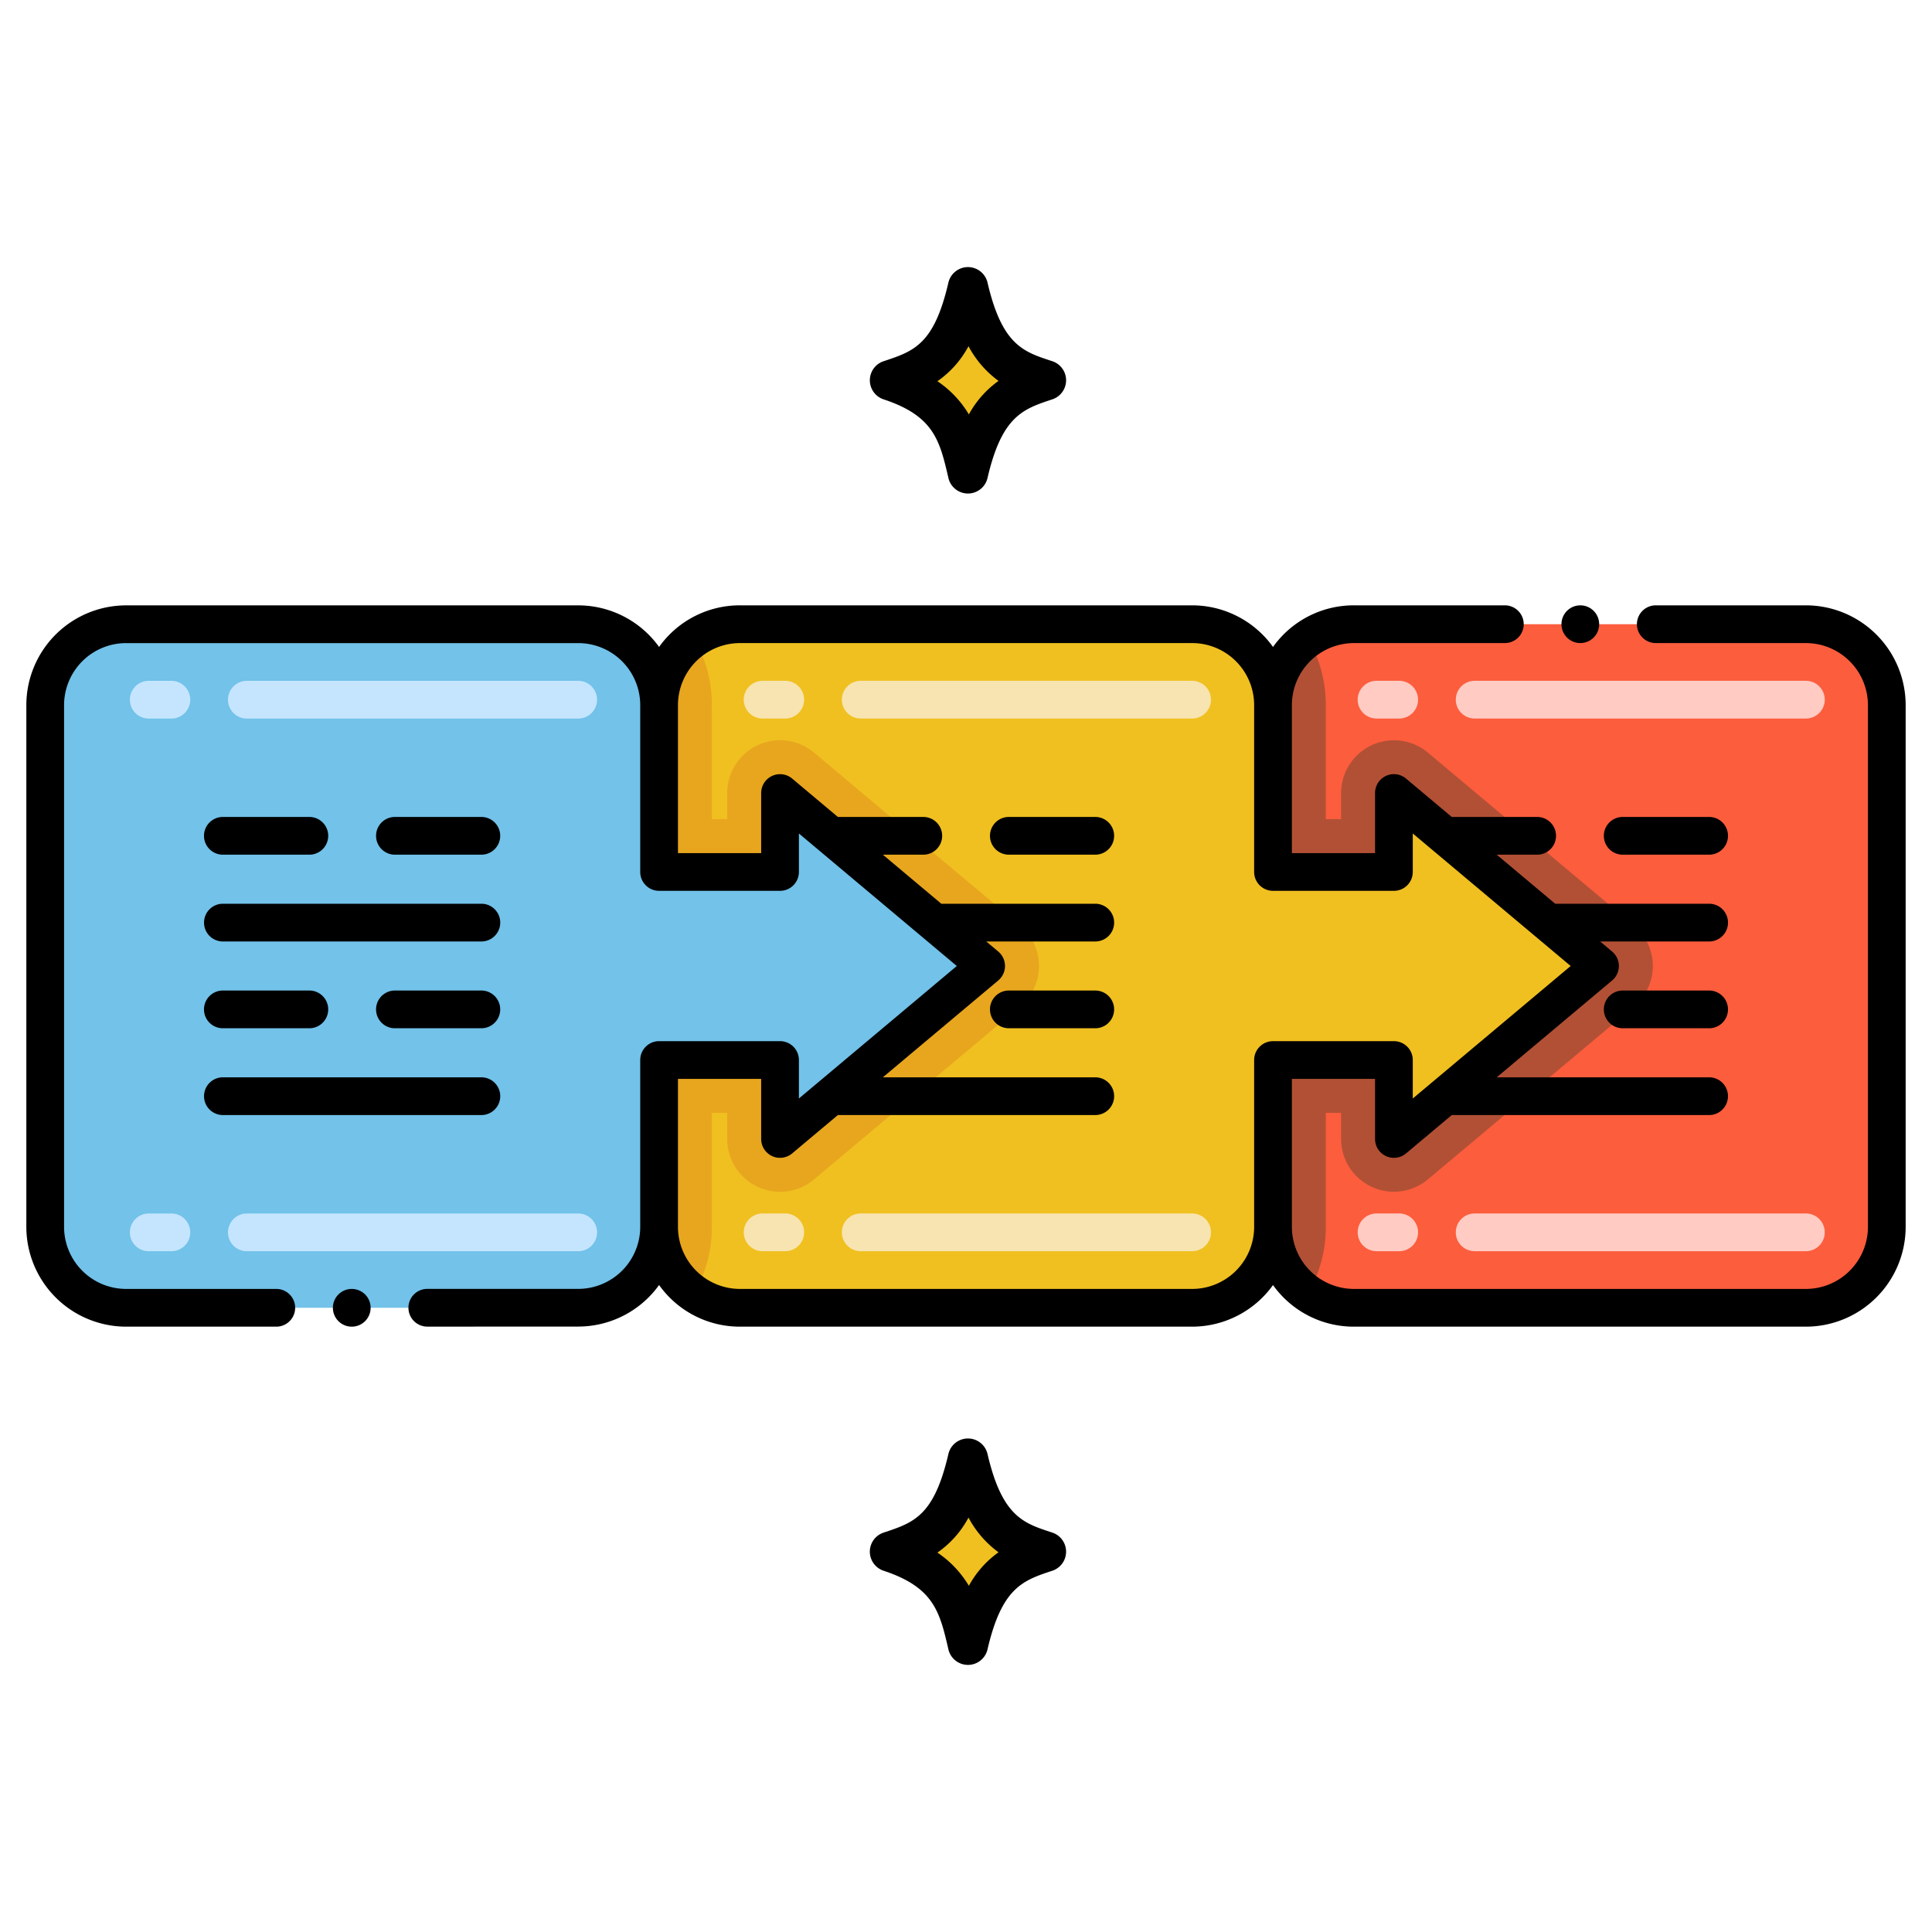
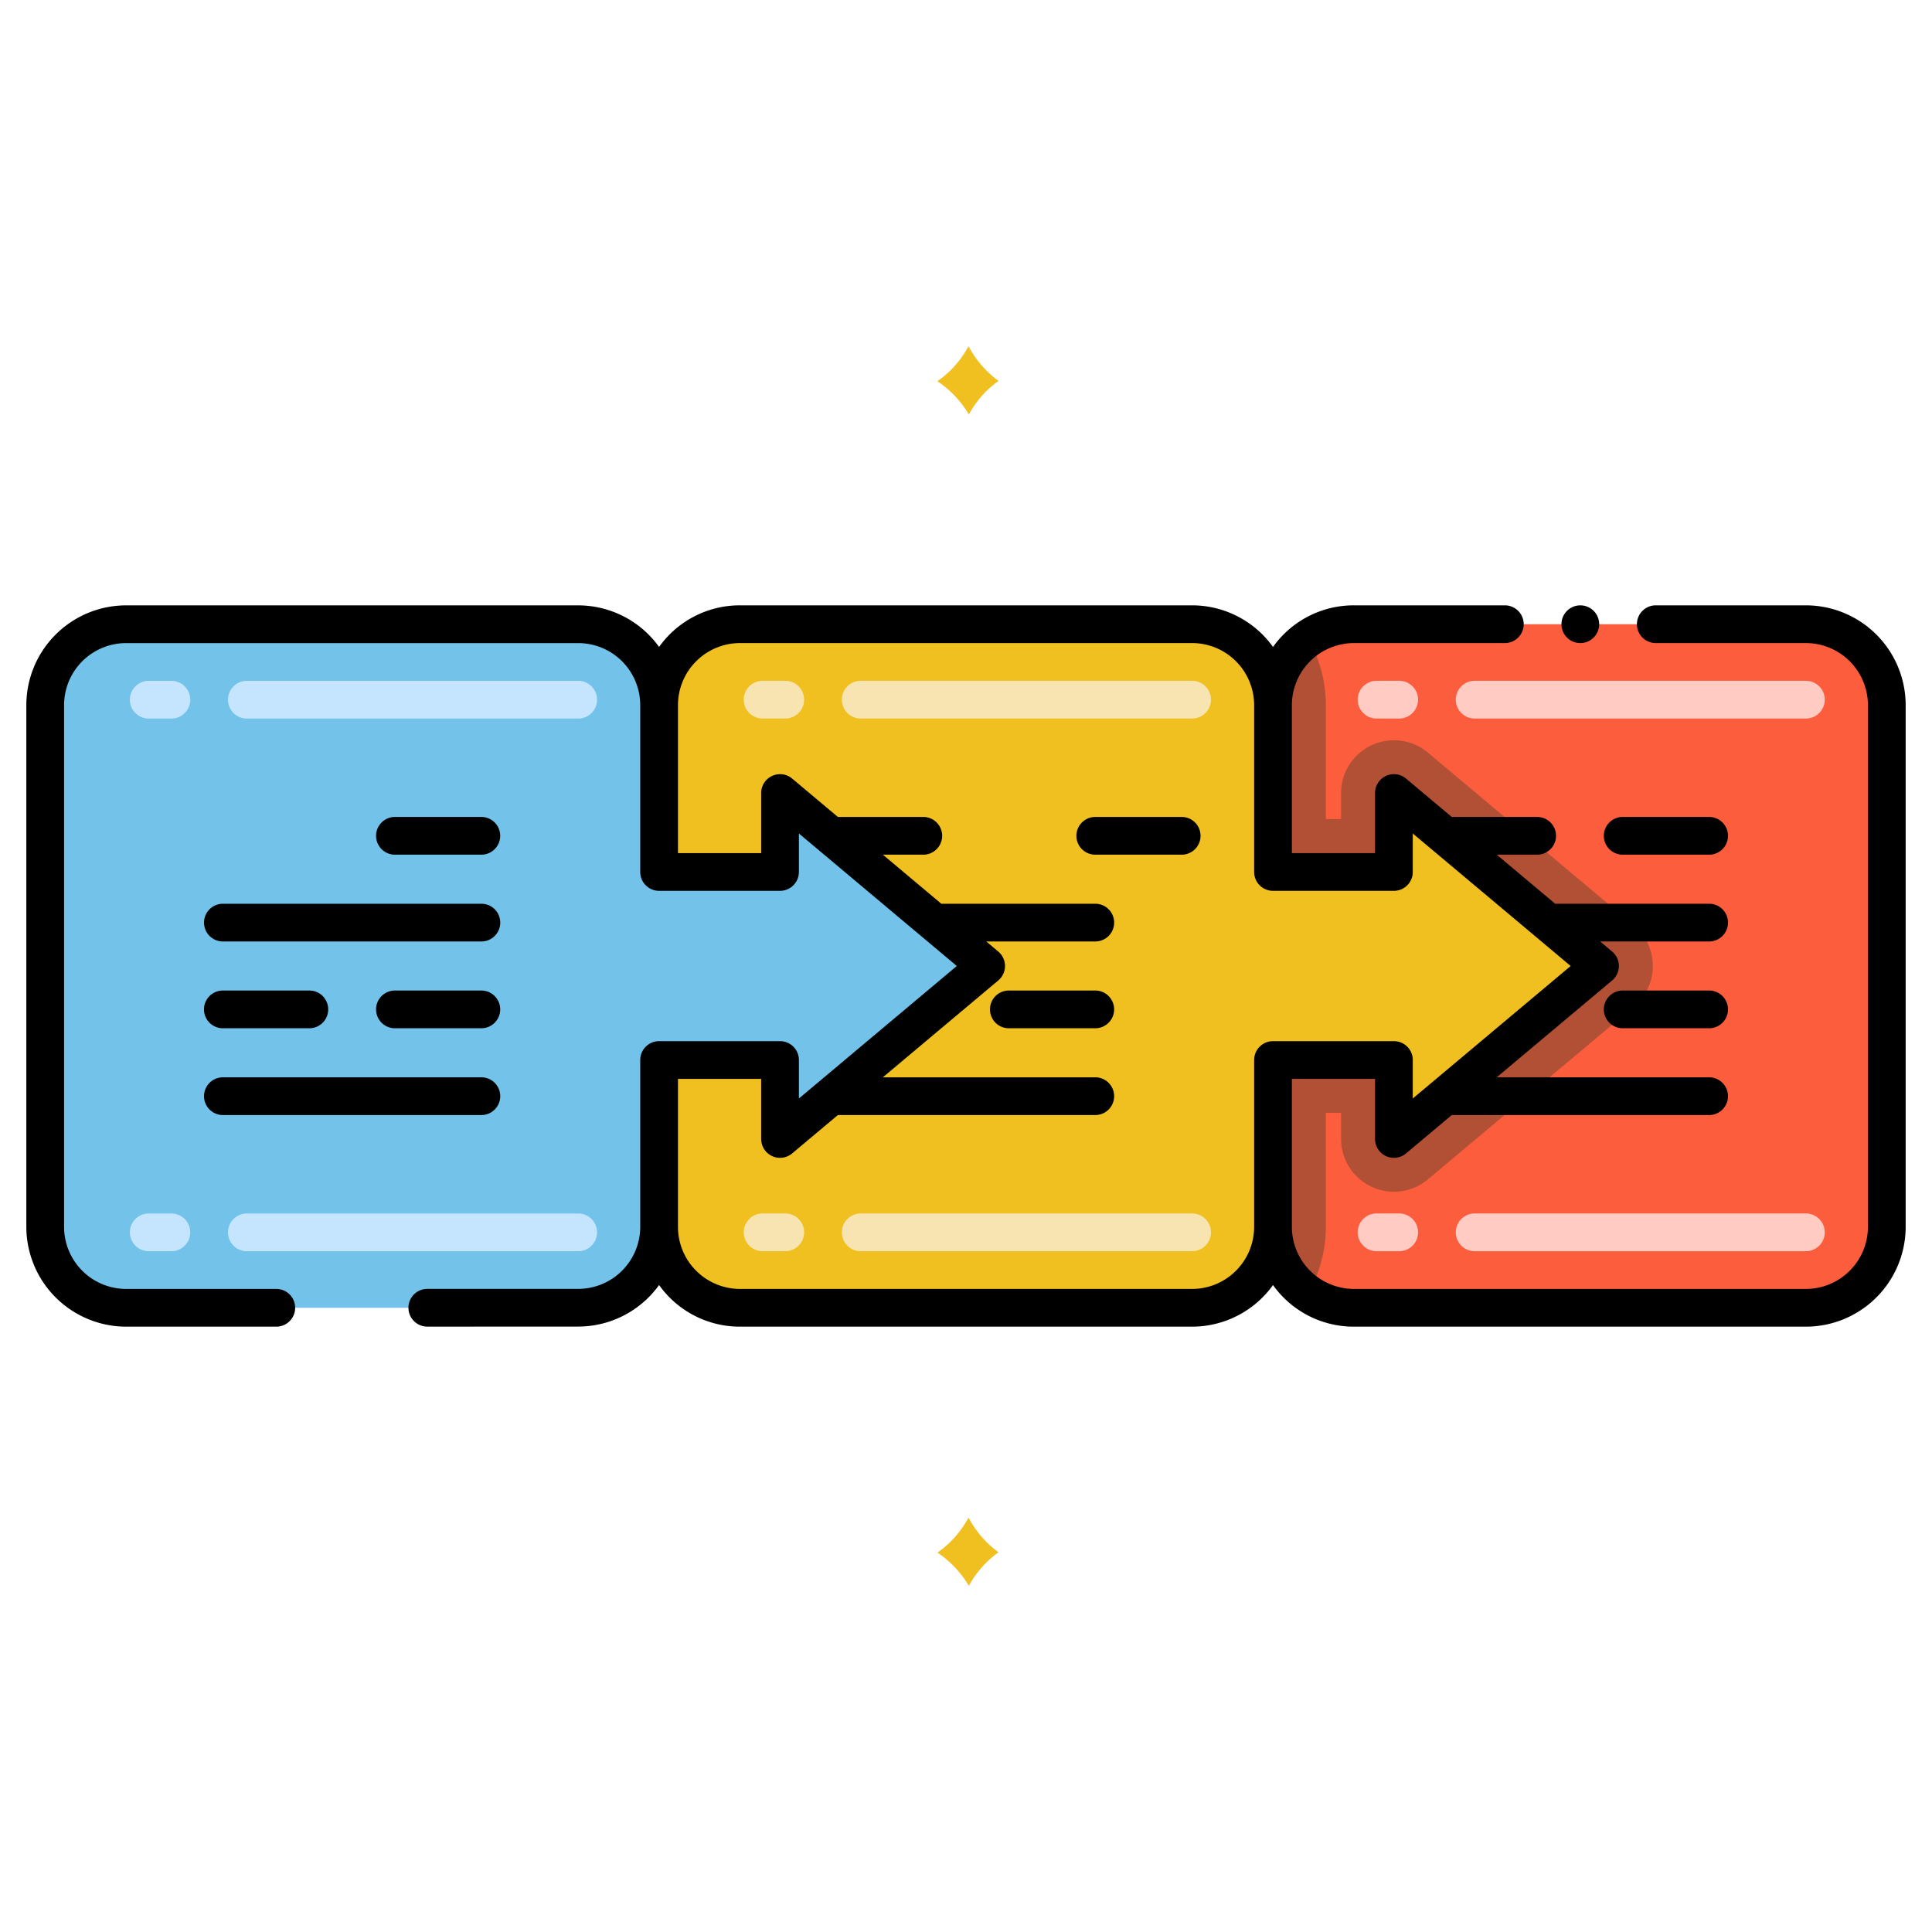
<svg xmlns="http://www.w3.org/2000/svg" viewBox="0 0 256 256">
  <title>86 Literature - Expanded</title>
  <path d="M184.7,150.92V140.46H168.68v22.11a10.721,10.721,0,0,1-10.72,10.72H98.05a10.739,10.739,0,0,1-10.72-10.72V140.46h16.03v10.458L130.669,128l-27.31-22.918V115.54H87.33V93.43A10.739,10.739,0,0,1,98.05,82.71h59.91a10.721,10.721,0,0,1,10.72,10.72v22.11H184.7V105.08L212.01,128Z" fill="#f0c020" />
  <path d="M250.01,93.43v69.14a10.721,10.721,0,0,1-10.72,10.72H179.4a10.739,10.739,0,0,1-10.72-10.72V140.46H184.7v10.46L212.01,128,184.7,105.08v10.46H168.68V93.43A10.739,10.739,0,0,1,179.4,82.71h59.89A10.721,10.721,0,0,1,250.01,93.43Z" fill="#fc5d3d" />
-   <path d="M135.17,133.36l-27.31,22.92a7,7,0,0,1-11.5-5.36v-3.46H94.33v15.11a17.591,17.591,0,0,1-2.36,8.82,10.7,10.7,0,0,1-4.64-8.82V140.46h16.03v10.458L130.669,128l-27.31-22.918V115.54H87.33V93.43a10.7,10.7,0,0,1,4.64-8.82,17.591,17.591,0,0,1,2.36,8.82v15.11h2.03v-3.46a7,7,0,0,1,11.5-5.36l27.31,22.92A7,7,0,0,1,135.17,133.36Z" fill="#e8a61e" />
  <path d="M103.359,150.918V140.46H87.334v22.108a10.719,10.719,0,0,1-10.719,10.718H16.709A10.719,10.719,0,0,1,5.99,162.568V93.432A10.719,10.719,0,0,1,16.709,82.714H76.615A10.719,10.719,0,0,1,87.334,93.432V115.54h16.024V105.082L130.669,128Z" fill="#72c2e9" />
  <path d="M216.51,133.36,189.2,156.28a7.005,7.005,0,0,1-11.5-5.36v-3.46h-2.02v15.11a17.591,17.591,0,0,1-2.36,8.82,10.7,10.7,0,0,1-4.64-8.82V140.46H184.7v10.46L212.01,128,184.7,105.08v10.46H168.68V93.43a10.7,10.7,0,0,1,4.64-8.82,17.591,17.591,0,0,1,2.36,8.82v15.11h2.02v-3.46a7.007,7.007,0,0,1,11.5-5.36l27.31,22.92A7,7,0,0,1,216.51,133.36Z" fill="#b25035" />
-   <path d="M139.442,47.864c-3.729-1.228-6.642-2.022-8.591-10.421a2.662,2.662,0,0,0-5.182,0c-1.906,8.212-4.566,9.091-8.591,10.422a2.662,2.662,0,0,0,0,5.05c6.686,2.209,7.444,5.476,8.591,10.421a2.66,2.66,0,0,0,5.182,0c1.905-8.212,4.709-9.139,8.591-10.421A2.662,2.662,0,0,0,139.442,47.864Z" />
  <path d="M132.31,50.473a13.184,13.184,0,0,0-3.93,4.44,13.786,13.786,0,0,0-4.17-4.4,13.131,13.131,0,0,0,4.12-4.64A13.6,13.6,0,0,0,132.31,50.473Z" fill="#f0c020" />
-   <path d="M139.442,203.078c-3.729-1.228-6.642-2.022-8.591-10.421a2.662,2.662,0,0,0-5.182,0c-1.906,8.213-4.566,9.092-8.591,10.422a2.662,2.662,0,0,0,0,5.051c6.686,2.208,7.444,5.475,8.591,10.42a2.66,2.66,0,0,0,5.182,0c1.905-8.212,4.709-9.138,8.591-10.42A2.663,2.663,0,0,0,139.442,203.078Z" />
  <path d="M132.31,205.687a13.184,13.184,0,0,0-3.93,4.44,13.786,13.786,0,0,0-4.17-4.4,13.131,13.131,0,0,0,4.12-4.64A13.6,13.6,0,0,0,132.31,205.687Z" fill="#f0c020" />
  <path d="M157.96,95.21H114.05a2.5,2.5,0,0,1,0-5h43.91a2.5,2.5,0,0,1,0,5Zm-53.91,0h-3a2.5,2.5,0,0,1,0-5h3a2.5,2.5,0,0,1,0,5Z" fill="#f7e4b0" />
  <path d="M239.29,95.21H195.4a2.5,2.5,0,0,1,0-5h43.89a2.5,2.5,0,0,1,0,5Zm-53.89,0h-3a2.5,2.5,0,0,1,0-5h3a2.5,2.5,0,0,1,0,5Z" fill="#ffcbc3" />
  <path d="M76.615,95.214H32.709a2.5,2.5,0,0,1,0-5H76.615a2.5,2.5,0,1,1,0,5Zm-53.906,0h-3a2.5,2.5,0,0,1,0-5h3a2.5,2.5,0,1,1,0,5Z" fill="#c5e5fe" />
  <path d="M157.96,165.79H114.05a2.5,2.5,0,1,1,0-5h43.91a2.5,2.5,0,0,1,0,5Zm-53.91,0h-3a2.5,2.5,0,1,1,0-5h3a2.5,2.5,0,0,1,0,5Z" fill="#f7e4b0" />
  <path d="M239.29,165.79H195.4a2.5,2.5,0,0,1,0-5h43.89a2.5,2.5,0,0,1,0,5Zm-53.89,0h-3a2.5,2.5,0,0,1,0-5h3a2.5,2.5,0,0,1,0,5Z" fill="#ffcbc3" />
  <path d="M76.615,165.794H32.709a2.5,2.5,0,0,1,0-5H76.615a2.5,2.5,0,0,1,0,5Zm-53.906,0h-3a2.5,2.5,0,0,1,0-5h3a2.5,2.5,0,1,1,0,5Z" fill="#c5e5fe" />
  <path d="M252.51,162.57V93.43a13.235,13.235,0,0,0-13.22-13.22H219.4a2.5,2.5,0,0,0,0,5h19.89a8.229,8.229,0,0,1,8.22,8.22v69.14a8.229,8.229,0,0,1-8.22,8.22H179.4a8.236,8.236,0,0,1-8.22-8.22V142.96H182.2v7.96a2.5,2.5,0,0,0,4.107,1.915l6.059-5.085h34.1a2.5,2.5,0,1,0,0-5H198.324l15.293-12.835a2.5,2.5,0,0,0,0-3.83l-1.591-1.335H226.47a2.5,2.5,0,1,0,0-5h-20.4l-7.745-6.5h5.356a2.5,2.5,0,0,0,0-5H192.366l-6.059-5.085a2.5,2.5,0,0,0-4.107,1.915v7.96H171.18V93.43a8.236,8.236,0,0,1,8.22-8.22h20a2.5,2.5,0,0,0,0-5h-20a13.128,13.128,0,0,0-10.719,5.515,13.2,13.2,0,0,0-10.72-5.515H98.05a13.133,13.133,0,0,0-10.719,5.513,13.2,13.2,0,0,0-10.716-5.509H16.709A13.234,13.234,0,0,0,3.49,93.433v69.134A13.244,13.244,0,0,0,16.71,175.79h19.9a2.5,2.5,0,0,0,0-5H16.747c-.013,0-.025,0-.038,0a8.228,8.228,0,0,1-8.219-8.219V93.433a8.228,8.228,0,0,1,8.219-8.219H76.615a8.224,8.224,0,0,1,8.219,8.254V115.54a2.5,2.5,0,0,0,2.5,2.5h16.024a2.5,2.5,0,0,0,2.5-2.5v-5.1L126.78,128l-20.922,17.558v-5.1a2.5,2.5,0,0,0-2.5-2.5H87.334a2.5,2.5,0,0,0-2.5,2.5c0,18.734,0,22.143,0,22.144a8.227,8.227,0,0,1-8.217,8.182c-.013,0-.026,0-.039,0H56.62a2.5,2.5,0,0,0,0,5c.565,0,19.5,0,20.061-.007a13.2,13.2,0,0,0,10.65-5.506A13.137,13.137,0,0,0,98.05,175.79h59.91a13.2,13.2,0,0,0,10.72-5.514,13.139,13.139,0,0,0,10.72,5.514h59.89A13.235,13.235,0,0,0,252.51,162.57Zm-94.55,8.22H98.05a8.228,8.228,0,0,1-8.216-8.223V142.96h11.024v7.959a2.5,2.5,0,0,0,4.107,1.915l6.058-5.084H145.13a2.5,2.5,0,0,0,0-5H116.982l15.294-12.835a2.5,2.5,0,0,0,0-3.83l-1.591-1.335H145.13a2.5,2.5,0,0,0,0-5h-20.4l-7.745-6.5h5.356a2.5,2.5,0,0,0,0-5H111.024l-6.058-5.084a2.5,2.5,0,0,0-4.107,1.915v7.959H89.834c0-.583,0-19.076,0-19.644A8.233,8.233,0,0,1,98.05,85.21h59.91a8.229,8.229,0,0,1,8.22,8.22v22.11a2.5,2.5,0,0,0,2.5,2.5H184.7a2.5,2.5,0,0,0,2.5-2.5v-5.1L208.121,128,187.2,145.558v-5.1a2.5,2.5,0,0,0-2.5-2.5H168.68a2.5,2.5,0,0,0-2.5,2.5v22.11A8.229,8.229,0,0,1,157.96,170.79Z" />
  <path d="M63.78,113.25a2.5,2.5,0,0,0,0-5H52.33a2.5,2.5,0,1,0,0,5Z" />
-   <path d="M40.99,108.25H29.53a2.5,2.5,0,0,0,0,5H40.99a2.5,2.5,0,1,0,0-5Z" />
  <path d="M27.035,122.25a2.5,2.5,0,0,0,2.5,2.5h34.25a2.5,2.5,0,0,0,0-5H29.535A2.5,2.5,0,0,0,27.035,122.25Z" />
  <path d="M63.78,131.25H52.33a2.5,2.5,0,1,0,0,5H63.78a2.5,2.5,0,0,0,0-5Z" />
  <path d="M29.53,136.25H40.99a2.5,2.5,0,1,0,0-5H29.53a2.5,2.5,0,0,0,0,5Z" />
  <path d="M29.535,147.75h34.25a2.5,2.5,0,0,0,0-5H29.535a2.5,2.5,0,1,0,0,5Z" />
  <path d="M212.517,110.75a2.5,2.5,0,0,0,2.5,2.5h11.451a2.5,2.5,0,0,0,0-5H215.017A2.5,2.5,0,0,0,212.517,110.75Z" />
  <path d="M226.468,131.25H215.017a2.5,2.5,0,0,0,0,5h11.451a2.5,2.5,0,0,0,0-5Z" />
-   <path d="M145.128,108.25H133.677a2.5,2.5,0,0,0,0,5h11.451a2.5,2.5,0,0,0,0-5Z" />
+   <path d="M145.128,108.25a2.5,2.5,0,0,0,0,5h11.451a2.5,2.5,0,0,0,0-5Z" />
  <path d="M145.128,131.25H133.677a2.5,2.5,0,0,0,0,5h11.451a2.5,2.5,0,0,0,0-5Z" />
  <circle cx="209.4" cy="82.71" r="2.5" />
-   <path d="M49.11,173.29a2.5,2.5,0,1,0-2.5,2.5A2.5,2.5,0,0,0,49.11,173.29Z" />
</svg>